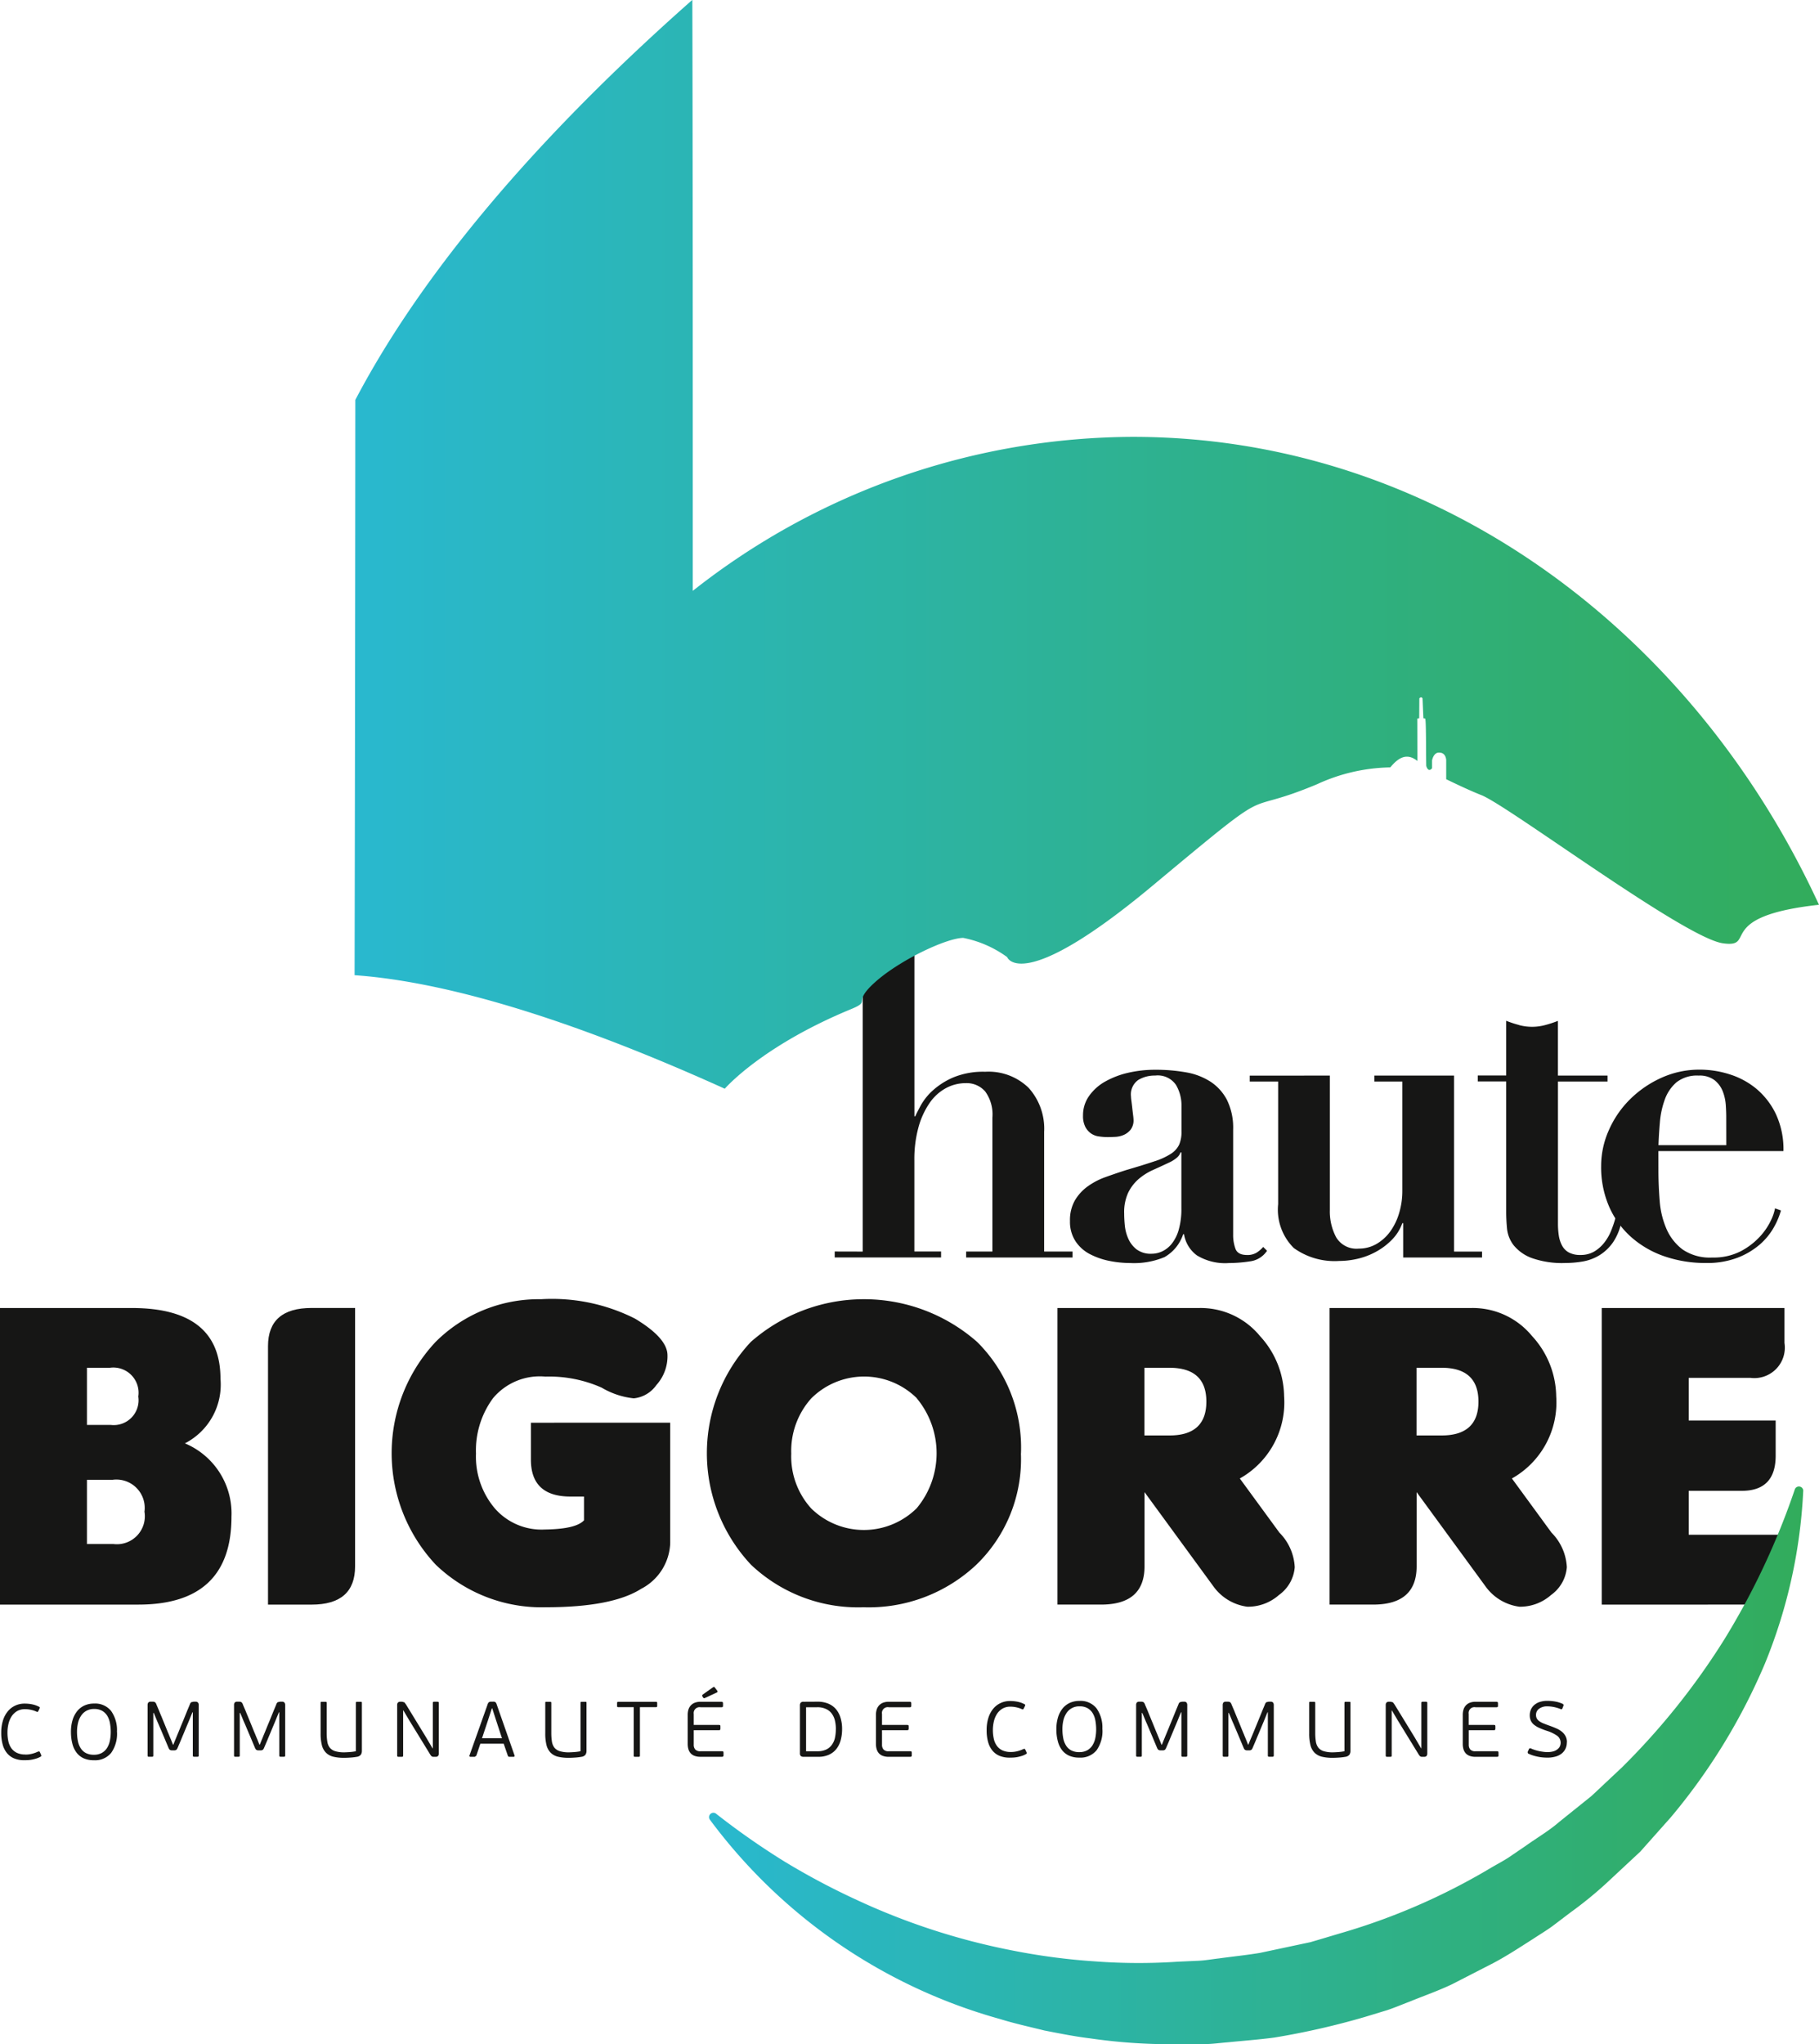
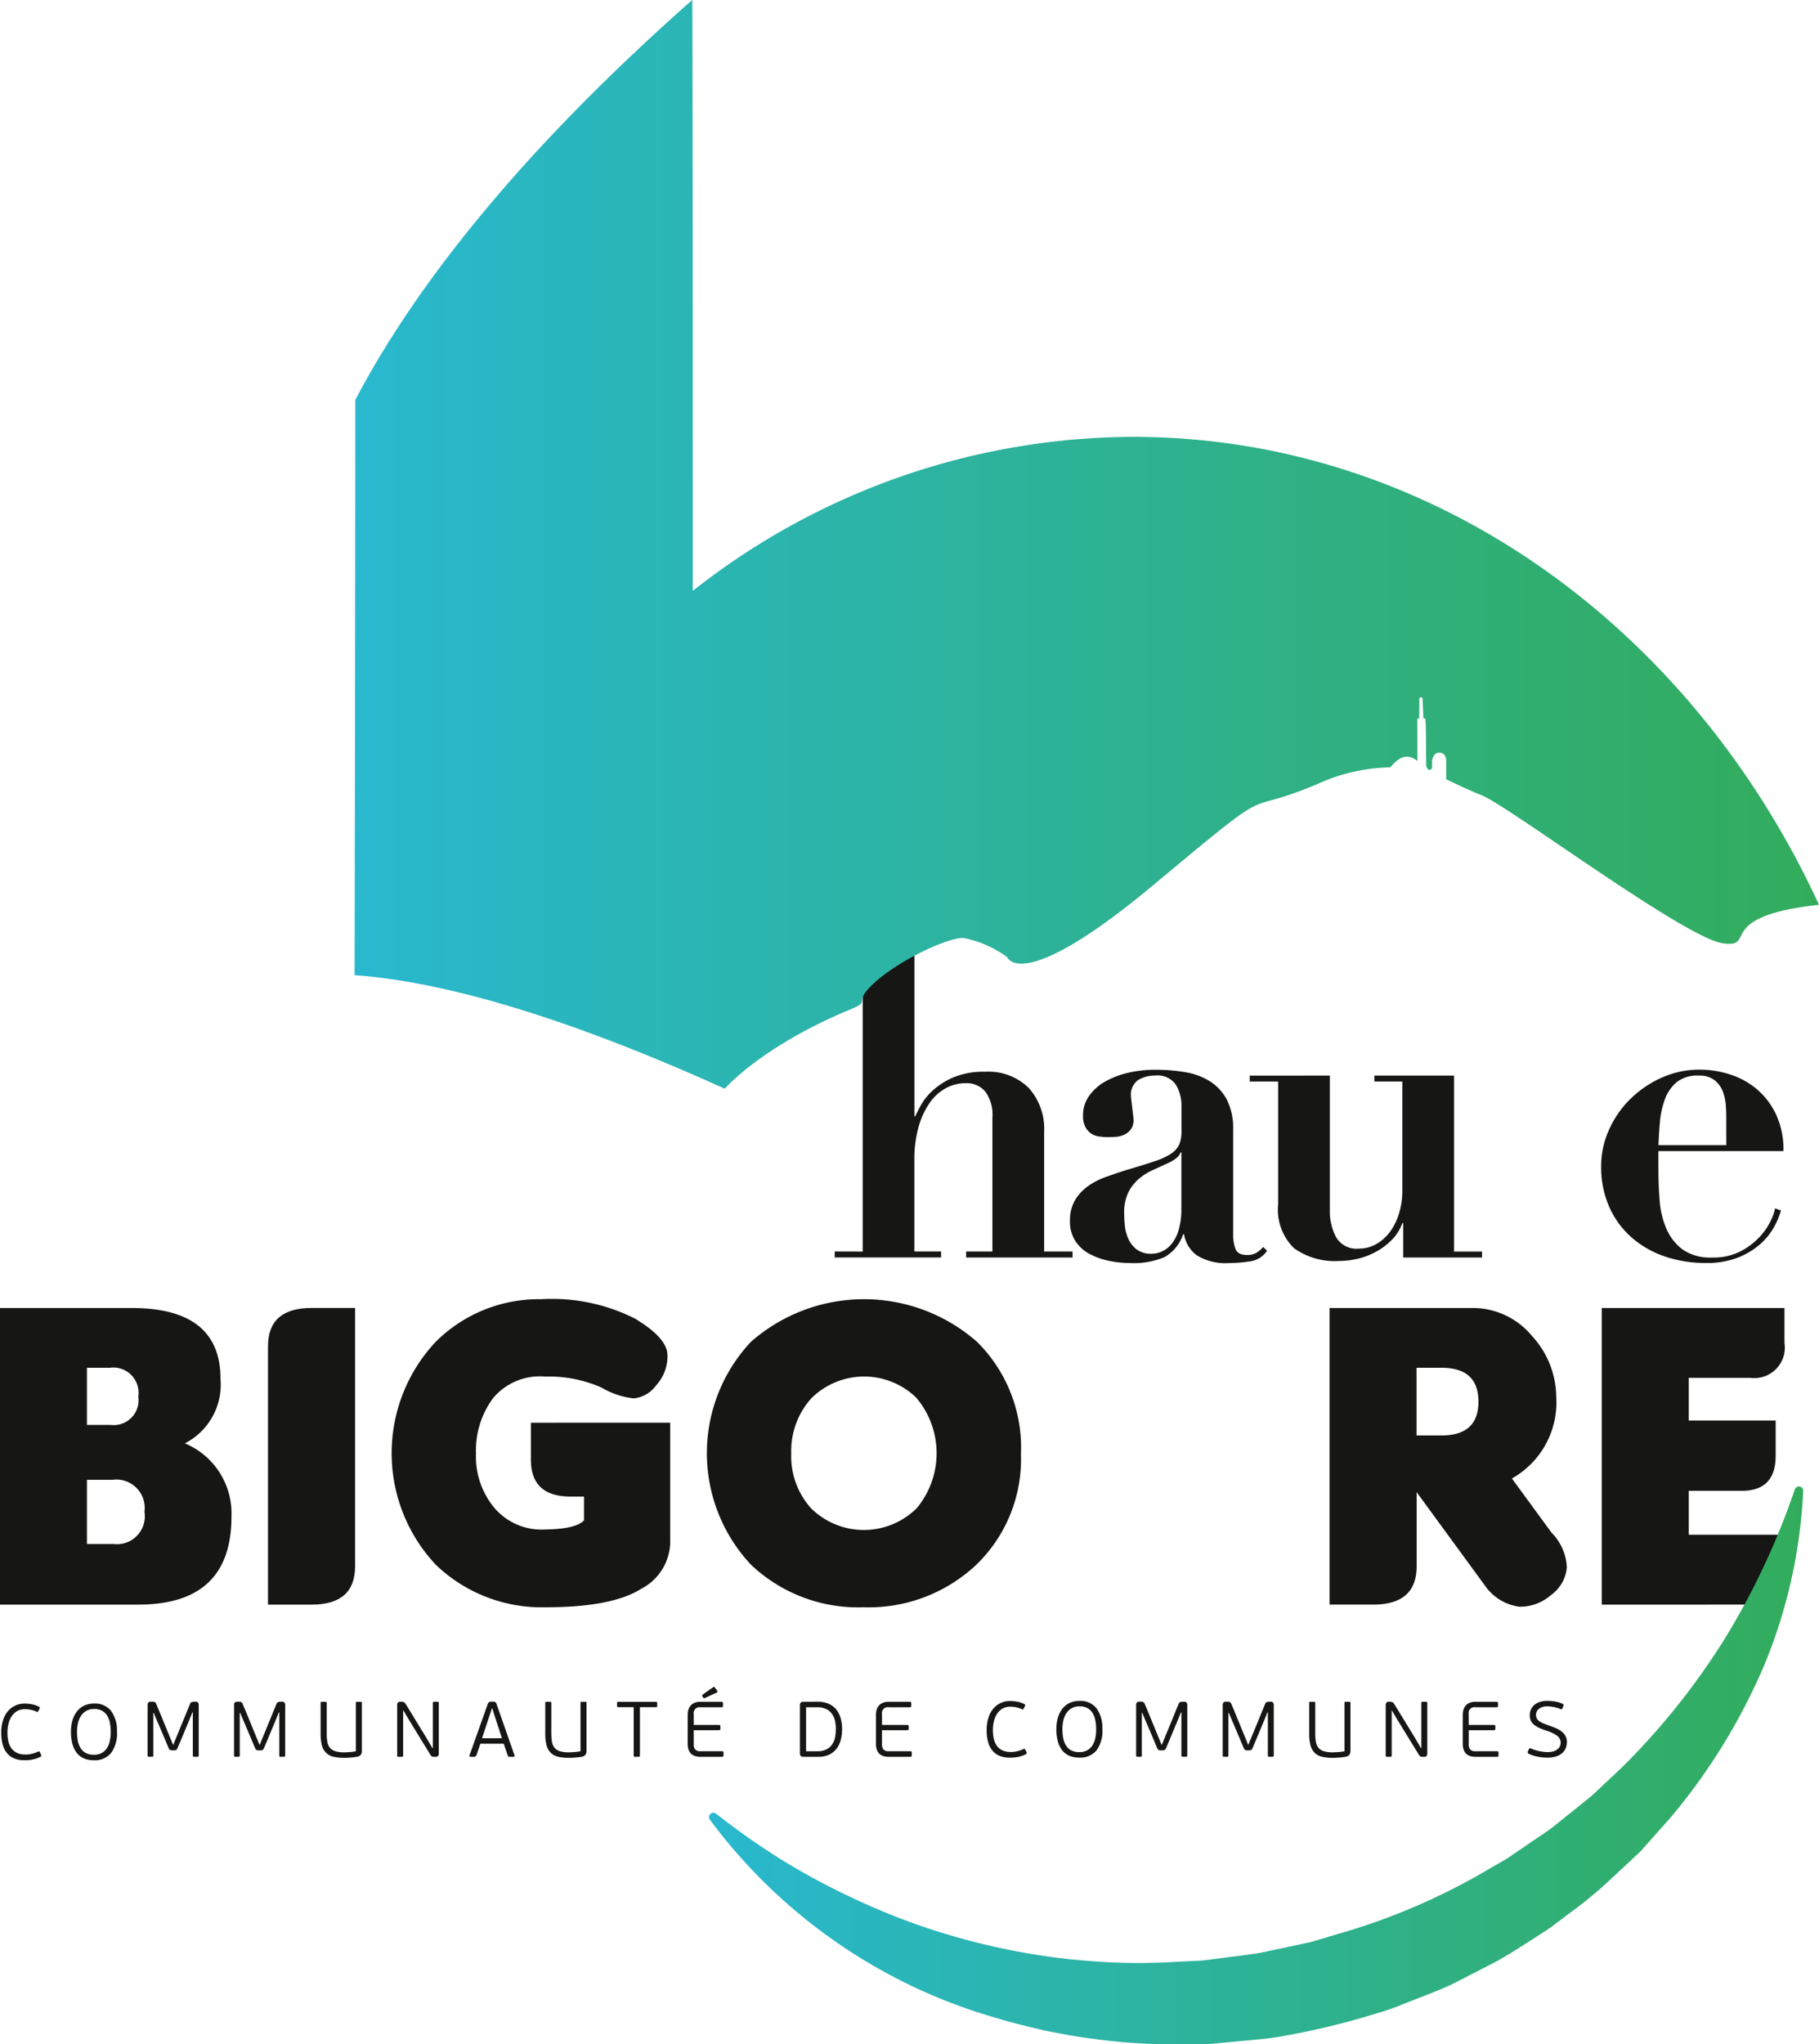
<svg xmlns="http://www.w3.org/2000/svg" width="125.344" height="140.803" viewBox="0 0 125.344 140.803">
  <defs>
    <linearGradient id="linear-gradient" y1=".5" x2="1" y2=".5" gradientUnits="objectBoundingBox">
      <stop offset="0" stop-color="#29b8ce" />
      <stop offset="1" stop-color="#32ac5c" />
    </linearGradient>
  </defs>
  <g id="Group_1498" data-name="Group 1498" transform="translate(0 .001)">
    <path id="Path_1323" data-name="Path 1323" d="M116.538 546.275c.014-.033.036-.086.064-.158s.06-.15.095-.232.066-.161.095-.233l.065-.157q.049-.113.116-.284c.046-.113.095-.235.149-.363s.11-.262.165-.4l.157-.387c.048-.12.094-.23.135-.327l.095-.228a.326.326 0 01.1-.159l.157-.036h.124a.217.217 0 01.186.065.289.289 0 01.048.174v3.483l-.02.057-.057.013h-.254l-.06-.013-.016-.057v-2.991h-.026l-.272.665-.16.38c-.067.16-.135.329-.208.5s-.143.345-.212.506l-.162.379a.418.418 0 01-.09.15.246.246 0 01-.155.04h-.147a.255.255 0 01-.157-.04.39.39 0 01-.093-.15l-.162-.384q-.1-.244-.214-.509c-.074-.177-.146-.346-.216-.508s-.124-.29-.167-.385l-.249-.6h-.033v2.948l-.016.057-.059.013h-.244l-.06-.013-.015-.057v-3.483a.312.312 0 01.043-.174.212.212 0 01.184-.065h.125a.287.287 0 01.159.036.349.349 0 01.1.159c.006.018.03.073.069.165s.087.2.141.335.114.275.177.429l.181.44.151.373c.043.108.074.182.093.222s.037.087.067.162.063.157.1.24.065.161.095.237l.065.163z" transform="translate(-104.595 -426.103)" fill="#161615" />
    <path id="Path_1324" data-name="Path 1324" d="M122.388 546.275c.014-.033.036-.086.064-.158s.06-.15.095-.232.066-.161.095-.233l.065-.157q.049-.113.116-.284c.046-.113.095-.235.149-.363s.11-.262.165-.4l.157-.387c.048-.12.094-.23.135-.327l.095-.228a.326.326 0 01.1-.159l.157-.036h.124a.218.218 0 01.187.065.289.289 0 01.047.174v3.483l-.019.057-.057.013h-.255l-.06-.013-.016-.057v-2.991h-.026l-.272.665-.16.38c-.067.16-.135.329-.208.5s-.143.345-.212.506l-.162.379a.418.418 0 01-.09.15.246.246 0 01-.155.04h-.147a.255.255 0 01-.157-.04.39.39 0 01-.093-.15l-.162-.384q-.1-.244-.214-.509t-.215-.508c-.068-.163-.124-.29-.168-.385l-.249-.6h-.033v2.948l-.016.057-.059.013h-.244l-.06-.013-.015-.057v-3.483a.312.312 0 01.043-.174.212.212 0 01.184-.065h.125a.287.287 0 01.159.036.349.349 0 01.1.159c.006.018.03.073.069.165s.088.2.142.335.113.275.176.429l.181.44.151.373c.043.108.074.182.093.222s.037.087.067.162.063.157.1.24.065.161.095.237l.065.163z" transform="translate(-104.488 -426.103)" fill="#161615" />
    <path id="Path_1325" data-name="Path 1325" d="M126.479 543.333l.038-.014h.32l.041.014.013.057v2.067a3.6 3.6 0 00.044.606.891.891 0 00.172.417.763.763 0 00.371.24 2.083 2.083 0 00.635.079c.061 0 .166-.005.314-.014a3.548 3.548 0 00.477-.062v-3.333l.011-.057.038-.014h.32l.035.014.009.057v3.3a.481.481 0 01-.073.274.425.425 0 01-.274.144 4.173 4.173 0 01-.452.053c-.164.012-.3.017-.42.017a3.114 3.114 0 01-.76-.08 1.082 1.082 0 01-.5-.278 1.136 1.136 0 01-.279-.516 3.213 3.213 0 01-.086-.807v-2.1z" transform="translate(-104.38 -426.103)" fill="#161615" />
    <path id="Path_1326" data-name="Path 1326" d="M132.065 543.91v3.127l-.016.057-.059.013h-.261l-.057-.013-.019-.057v-3.484a.274.274 0 01.049-.178.23.23 0 01.184-.06h.12l.149.043.111.152 1.363 2.229.459.779h.022v-3.133l.016-.057.06-.013h.259l.059.013.017.057v3.485a.287.287 0 01-.045.175.222.222 0 01-.183.062h-.124a.21.21 0 01-.154-.046.841.841 0 01-.111-.154l-1.411-2.3-.411-.694z" transform="translate(-104.285 -426.103)" fill="#161615" />
    <path id="Path_1327" data-name="Path 1327" d="M139.3 547.107l-.066-.008-.042-.062-.287-.832h-1.607c-.01.024-.03.077-.057.16l-.086.26-.087.257c-.027.08-.046.13-.056.156l-.1.07h-.312l-.057-.027v-.058l1.252-3.522a.333.333 0 01.086-.15.266.266 0 01.152-.041h.141a.246.246 0 01.167.041.366.366 0 01.082.15l1.233 3.522v.057l-.055.029zm-.92-2.516l-.265-.822h-.025l-.26.8-.42 1.261h1.376z" transform="translate(-104.196 -426.103)" fill="#161615" />
    <path id="Path_1328" data-name="Path 1328" d="M141.679 543.333l.038-.014h.32l.04.014.014.057v2.067a3.834 3.834 0 00.043.606.913.913 0 00.173.417.759.759 0 00.371.24 2.1 2.1 0 00.636.079c.062 0 .165-.005.314-.014a3.555 3.555 0 00.476-.062v-3.333l.012-.057.038-.014h.319l.036.014.007.057v3.3a.481.481 0 01-.072.274.42.42 0 01-.274.144 4.2 4.2 0 01-.452.053c-.163.012-.3.017-.418.017a3.117 3.117 0 01-.761-.08 1.086 1.086 0 01-.5-.278 1.156 1.156 0 01-.279-.516 3.26 3.26 0 01-.086-.807v-2.1z" transform="translate(-104.101 -426.103)" fill="#161615" />
    <path id="Path_1329" data-name="Path 1329" d="M148.091 547.094l-.05.013h-.287l-.06-.013-.015-.057v-3.35H146.6l-.055-.013-.011-.057v-.222l.011-.058.055-.017h2.628l.057.017.013.058v.222l-.013.057-.057.013h-1.12v3.35z" transform="translate(-104.012 -426.103)" fill="#161615" />
    <path id="Path_1330" data-name="Path 1330" d="M153.781 547.028l-.015.074-.071.023h-1.5a1.118 1.118 0 01-.425-.07.664.664 0 01-.271-.192.757.757 0 01-.144-.284 1.347 1.347 0 01-.043-.345v-2a1.226 1.226 0 01.048-.349.782.782 0 01.155-.285.743.743 0 01.274-.193 1.044 1.044 0 01.405-.07h1.466l.07.023.016.074v.189l-.016.072-.07.018h-1.46a.405.405 0 00-.471.461v.757h1.759l.065.018.015.074v.177l-.015.069-.065.024h-1.759v.994a.5.5 0 00.1.33.454.454 0 00.367.126h1.5l.071.02.015.075zm-1.472-4.089l.015-.082.742-.526.052-.025.051.031.195.26-.01.083-.861.4-.062.013-.042-.029z" transform="translate(-103.925 -426.122)" fill="#161615" />
    <path id="Path_1331" data-name="Path 1331" d="M159.165 547.107a.28.28 0 01-.2-.056.258.258 0 01-.059-.193v-3.288a.286.286 0 01.054-.189.253.253 0 01.2-.065l.951-.005a1.918 1.918 0 01.739.13 1.4 1.4 0 01.531.375 1.631 1.631 0 01.322.6 2.605 2.605 0 01.109.775 2.955 2.955 0 01-.1.784 1.7 1.7 0 01-.3.6 1.365 1.365 0 01-.515.392 1.738 1.738 0 01-.727.141zm2.218-1.909a2.532 2.532 0 00-.063-.581 1.357 1.357 0 00-.216-.48 1.012 1.012 0 00-.4-.323 1.374 1.374 0 00-.61-.121h-.764v3.032h.789a1.361 1.361 0 00.594-.117 1.018 1.018 0 00.389-.32 1.31 1.31 0 00.216-.48 2.737 2.737 0 00.063-.61" transform="translate(-103.785 -426.103)" fill="#161615" />
    <path id="Path_1332" data-name="Path 1332" d="M166.505 547.084l-.07.024h-1.5a1.113 1.113 0 01-.425-.071.669.669 0 01-.273-.192.766.766 0 01-.143-.283 1.33 1.33 0 01-.043-.347v-2a1.238 1.238 0 01.048-.35.759.759 0 01.155-.285.742.742 0 01.274-.193 1.068 1.068 0 01.406-.07h1.466l.07.024.015.073v.189l-.015.072-.07.019h-1.46a.4.4 0 00-.472.461v.757h1.758l.065.019.015.073v.177l-.015.069-.065.024h-1.758v.994a.507.507 0 00.1.331.454.454 0 00.367.125h1.5l.07.02.015.076v.188z" transform="translate(-103.691 -426.103)" fill="#161615" />
    <path id="Path_1333" data-name="Path 1333" d="M173.2 546.778a1.886 1.886 0 00.466-.057 2.287 2.287 0 00.426-.155l.076-.005.033.043.088.191.018.075-.041.043a1.374 1.374 0 01-.284.129 2.9 2.9 0 01-.3.079 2.273 2.273 0 01-.292.038c-.1.005-.182.008-.262.008a1.835 1.835 0 01-.666-.113 1.264 1.264 0 01-.5-.347 1.578 1.578 0 01-.313-.59 2.945 2.945 0 01-.108-.849 2.736 2.736 0 01.116-.831 1.862 1.862 0 01.329-.63 1.458 1.458 0 01.512-.4 1.506 1.506 0 01.66-.142 2.723 2.723 0 01.482.044 1.828 1.828 0 01.524.183l.038.035-.015.074-.1.2-.033.038-.054.001a1.817 1.817 0 00-.411-.14 1.94 1.94 0 00-.41-.045 1.063 1.063 0 00-.548.135 1.153 1.153 0 00-.374.358 1.664 1.664 0 00-.216.512 2.591 2.591 0 00-.071.607 2.71 2.71 0 00.064.6 1.284 1.284 0 00.208.479 1 1 0 00.38.317 1.333 1.333 0 00.577.113" transform="translate(-103.553 -426.104)" fill="#161615" />
    <path id="Path_1334" data-name="Path 1334" d="M179.433 545.2a2.3 2.3 0 01-.4 1.455 1.433 1.433 0 01-1.193.509 1.7 1.7 0 01-.7-.132 1.292 1.292 0 01-.491-.385 1.7 1.7 0 01-.29-.614 3.136 3.136 0 01-.1-.818 2.739 2.739 0 01.116-.836 1.833 1.833 0 01.324-.614 1.4 1.4 0 01.5-.378 1.594 1.594 0 01.647-.129 1.4 1.4 0 011.182.514 2.271 2.271 0 01.4 1.428m-.427.015a3.347 3.347 0 00-.052-.595 1.473 1.473 0 00-.182-.506.979.979 0 00-.35-.35 1.069 1.069 0 00-.562-.132 1.035 1.035 0 00-.9.467 1.577 1.577 0 00-.212.5 2.625 2.625 0 00-.067.6 3.282 3.282 0 00.057.63 1.461 1.461 0 00.192.5.946.946 0 00.356.335 1.16 1.16 0 00.558.122 1.1 1.1 0 00.555-.131 1.008 1.008 0 00.359-.348 1.529 1.529 0 00.192-.5 3.037 3.037 0 00.057-.595" transform="translate(-103.467 -426.104)" fill="#161615" />
    <path id="Path_1335" data-name="Path 1335" d="M183.43 546.275c.015-.033.036-.086.065-.158s.06-.15.095-.232.065-.161.095-.233l.065-.157c.033-.075.07-.17.118-.284s.095-.235.148-.363l.165-.4.157-.387c.048-.12.095-.23.135-.327l.095-.228a.326.326 0 01.1-.159l.156-.036h.124a.22.22 0 01.187.065.3.3 0 01.045.174v3.483l-.019.057-.057.013h-.253l-.06-.013-.015-.057v-2.991h-.028l-.272.665-.16.38c-.067.16-.135.329-.208.5s-.143.345-.212.506-.123.289-.164.379a.39.39 0 01-.09.15.239.239 0 01-.154.04h-.146a.258.258 0 01-.158-.04.367.367 0 01-.092-.15c-.041-.093-.095-.222-.163-.384l-.214-.509-.215-.508c-.069-.162-.123-.29-.168-.385l-.25-.6h-.033v2.948l-.015.057-.059.013h-.245l-.059-.013-.015-.057v-3.483a.312.312 0 01.043-.174.211.211 0 01.184-.065h.124a.291.291 0 01.16.036.358.358 0 01.1.159c.006.018.031.073.07.165s.088.2.141.335l.175.429.182.44.152.373c.045.108.074.182.092.222s.038.087.066.162l.1.24c.034.082.065.161.095.237s.05.13.065.163z" transform="translate(-103.368 -426.103)" fill="#161615" />
    <path id="Path_1336" data-name="Path 1336" d="M189.28 546.275c.015-.033.036-.086.065-.158s.06-.15.095-.232l.1-.233.065-.157c.033-.075.07-.17.117-.284l.148-.363.165-.4.157-.387c.048-.12.095-.23.135-.327l.095-.228a.326.326 0 01.1-.159l.156-.036h.124a.22.22 0 01.187.065.3.3 0 01.045.174v3.483l-.019.057-.057.013h-.258l-.06-.013-.015-.057v-2.991h-.025l-.272.665-.16.38c-.067.16-.135.329-.208.5s-.143.345-.212.506-.122.289-.163.379a.391.391 0 01-.09.15.244.244 0 01-.155.04h-.14a.258.258 0 01-.158-.04.367.367 0 01-.092-.15c-.041-.093-.095-.222-.163-.384l-.214-.509-.215-.508c-.069-.162-.123-.29-.168-.385l-.249-.6h-.033v2.948l-.015.057-.059.013h-.245l-.059-.013-.015-.057v-3.483a.312.312 0 01.043-.174.211.211 0 01.184-.065h.124a.291.291 0 01.16.036.358.358 0 01.1.159c.006.018.031.073.07.165s.088.2.141.335l.175.429.183.44c.059.14.106.265.151.373s.074.182.092.222.038.087.066.162l.1.24c.034.082.065.161.095.237s.05.13.065.163z" transform="translate(-103.26 -426.103)" fill="#161615" />
    <path id="Path_1337" data-name="Path 1337" d="M193.372 543.333l.038-.014h.32l.04.014.014.057v2.067a3.836 3.836 0 00.043.606.913.913 0 00.173.417.76.76 0 00.37.24 2.1 2.1 0 00.637.079c.062 0 .165-.005.314-.014a3.554 3.554 0 00.476-.062v-3.333l.012-.057.038-.014h.319l.036.014.007.057v3.3a.48.48 0 01-.072.274.42.42 0 01-.274.144 4.2 4.2 0 01-.452.053c-.163.012-.3.017-.418.017a3.111 3.111 0 01-.761-.08 1.086 1.086 0 01-.5-.278 1.156 1.156 0 01-.279-.516 3.262 3.262 0 01-.086-.807v-2.1z" transform="translate(-103.153 -426.103)" fill="#161615" />
    <path id="Path_1338" data-name="Path 1338" d="M198.957 543.91v3.127l-.017.057-.058.013h-.26l-.057-.013-.019-.057v-3.484a.274.274 0 01.049-.178.23.23 0 01.183-.06h.119l.15.043.11.152 1.365 2.229.459.779H201v-3.133l.015-.057.06-.013h.26l.057.013.018.057v3.485a.287.287 0 01-.046.175.216.216 0 01-.181.062h-.125a.209.209 0 01-.153-.046.837.837 0 01-.112-.154l-1.412-2.3-.411-.694z" transform="translate(-103.058 -426.103)" fill="#161615" />
    <path id="Path_1339" data-name="Path 1339" d="M206.211 547.084l-.07.024h-1.5a1.113 1.113 0 01-.425-.071.659.659 0 01-.272-.192.766.766 0 01-.143-.283 1.331 1.331 0 01-.043-.347v-2a1.239 1.239 0 01.048-.35.759.759 0 01.155-.285.729.729 0 01.273-.193 1.068 1.068 0 01.406-.07h1.46l.07.024.015.073v.189l-.015.072-.07.019h-1.461a.4.4 0 00-.472.461v.757h1.759l.065.019.015.073v.177l-.015.069-.065.024h-1.756v.994a.507.507 0 00.1.331.454.454 0 00.367.125h1.5l.07.02.015.076v.188z" transform="translate(-102.962 -426.103)" fill="#161615" />
    <path id="Path_1340" data-name="Path 1340" d="M210.85 546.112a1 1 0 01-.1.454.954.954 0 01-.274.331 1.171 1.171 0 01-.421.2 2.019 2.019 0 01-.54.069c-.095 0-.2-.005-.312-.014a3.008 3.008 0 01-.345-.05 3.139 3.139 0 01-.354-.091 2.025 2.025 0 01-.335-.139l-.022-.093.108-.237.081-.027a2.394 2.394 0 00.292.116 3.109 3.109 0 00.313.085c.1.02.207.038.307.05a1.912 1.912 0 00.273.019 1.521 1.521 0 00.344-.038.81.81 0 00.285-.119.619.619 0 00.2-.2.6.6 0 00-.169-.771 2.587 2.587 0 00-.722-.343 5.3 5.3 0 01-.516-.2 1.635 1.635 0 01-.363-.222.807.807 0 01-.213-.275.887.887 0 01-.071-.368.975.975 0 01.081-.4.874.874 0 01.238-.317 1.093 1.093 0 01.381-.206 1.663 1.663 0 01.517-.072 3.091 3.091 0 01.54.048 2.109 2.109 0 01.543.174l.033.081-.1.255-.065.025a2.707 2.707 0 00-.512-.158 2.34 2.34 0 00-.447-.047.916.916 0 00-.562.162.51.51 0 00-.217.429.494.494 0 00.06.254.62.62 0 00.179.187 1.522 1.522 0 00.3.155c.119.046.258.1.417.156s.32.119.462.184a1.552 1.552 0 01.371.227.98.98 0 01.249.307.875.875 0 01.093.418" transform="translate(-102.882 -426.104)" fill="#161615" />
    <path id="Path_1341" data-name="Path 1341" d="M120.728 531.061q0 6.054-6.418 6.052h-9.533v-20.429h9.079q6.115 0 6.115 4.873a4.544 4.544 0 01-2.452 4.449 5.233 5.233 0 013.209 5.055m-6.418-8.293a1.739 1.739 0 00-1.966-1.967h-1.574v3.935h1.63a1.713 1.713 0 001.906-1.967m.425 7.96a1.953 1.953 0 00-2.21-2.21h-1.751v4.42h1.817a1.927 1.927 0 002.149-2.21" transform="translate(-104.778 -426.592)" fill="#161615" />
    <path id="Path_1342" data-name="Path 1342" d="M128.913 534.481q0 2.634-3 2.633h-3v-17.8q0-2.633 3-2.633h3z" transform="translate(-104.445 -426.592)" fill="#161615" />
    <path id="Path_1343" data-name="Path 1343" d="M150.475 524.594v8.292a3.693 3.693 0 01-2 3.15q-2 1.269-6.553 1.27a10.52 10.52 0 01-7.6-2.928 11.218 11.218 0 01-.015-15.346 10.059 10.059 0 017.272-2.943 12.691 12.691 0 016.461 1.332q2.218 1.33 2.246 2.5a2.952 2.952 0 01-.764 2.08 2.164 2.164 0 01-1.558.916 5.466 5.466 0 01-2.209-.735 8.9 8.9 0 00-3.882-.763 4.2 4.2 0 00-3.609 1.49 6.056 6.056 0 00-1.173 3.814 5.509 5.509 0 001.3 3.776 4.272 4.272 0 003.45 1.452q2.149-.029 2.694-.635v-1.635h-.935q-2.725 0-2.724-2.542v-2.543z" transform="translate(-104.292 -426.603)" fill="#161615" />
    <path id="Path_1344" data-name="Path 1344" d="M174.25 526.713a10.1 10.1 0 01-3.071 7.664 10.821 10.821 0 01-7.779 2.93 10.712 10.712 0 01-7.748-2.93 11.217 11.217 0 01-.016-15.343 11.8 11.8 0 0115.6 0 10.245 10.245 0 013.018 7.679m-7.173-3.8a5.16 5.16 0 00-7.278.007 5.414 5.414 0 00-1.378 3.8 5.327 5.327 0 001.375 3.78 5.176 5.176 0 007.27-.015 5.92 5.92 0 00.008-7.566" transform="translate(-103.901 -426.603)" fill="#161615" />
-     <path id="Path_1345" data-name="Path 1345" d="M188.9 528.428l2.723 3.723a3.637 3.637 0 011.06 2.384 2.6 2.6 0 01-1.084 1.913 3.223 3.223 0 01-2.185.81 3.426 3.426 0 01-2.345-1.415l-4.737-6.477v5.114q0 2.634-3 2.632h-3v-20.428h9.777a5.291 5.291 0 014.177 1.93 6.234 6.234 0 011.664 4.139 6.006 6.006 0 01-3.056 5.675m-6.568-7.627v4.661h1.725q2.542 0 2.542-2.33t-2.542-2.331z" transform="translate(-103.465 -426.592)" fill="#161615" />
    <path id="Path_1346" data-name="Path 1346" d="M213.163 537.114v-20.43h12.592v2.406a2.1 2.1 0 01-2.332 2.406h-4.267v2.936h5.992v2.422q0 2.42-2.329 2.422h-3.663v3.024h6.6v2.406a2.1 2.1 0 01-2.332 2.406z" transform="translate(-102.79 -426.592)" fill="#161615" />
    <path id="Path_1347" data-name="Path 1347" d="M207.313 528.428l2.723 3.723a3.637 3.637 0 011.06 2.384 2.6 2.6 0 01-1.084 1.913 3.222 3.222 0 01-2.184.81 3.426 3.426 0 01-2.346-1.415l-4.737-6.477v5.114q0 2.634-3 2.632h-3v-20.428h9.776a5.291 5.291 0 014.177 1.93 6.236 6.236 0 011.665 4.139 6.007 6.007 0 01-3.057 5.675m-6.568-7.627v4.661h1.725q2.542 0 2.542-2.33t-2.535-2.332z" transform="translate(-103.128 -426.592)" fill="#161615" />
    <path id="Path_1348" data-name="Path 1348" d="M163.189 513.239v-20.245h-1.929v-.408h5.492v11.335h.059c.077-.176.209-.434.394-.775a4.085 4.085 0 01.833-1.022 5.1 5.1 0 011.417-.89 5.392 5.392 0 012.176-.381 3.956 3.956 0 012.994 1.111 4.2 4.2 0 011.067 3.036v8.237h1.957v.409h-7.332v-.409h1.81v-9.23a2.691 2.691 0 00-.5-1.8 1.691 1.691 0 00-1.343-.569 2.87 2.87 0 00-1.344.335 3.231 3.231 0 00-1.124 1.007 5.531 5.531 0 00-.775 1.666 8.333 8.333 0 00-.292 2.337v6.251h1.841v.409h-7.33v-.409z" transform="translate(-103.742 -427.034)" fill="#161615" />
    <path id="Path_1349" data-name="Path 1349" d="M189.582 513.766a9.8 9.8 0 01-1.447.116 3.742 3.742 0 01-2.206-.526 2.258 2.258 0 01-.891-1.461h-.058a2.83 2.83 0 01-1.284 1.577 5.439 5.439 0 01-2.367.409 7.336 7.336 0 01-1.432-.146 5 5 0 01-1.343-.467 2.645 2.645 0 01-.994-.891 2.444 2.444 0 01-.38-1.388 2.746 2.746 0 01.336-1.417 3.182 3.182 0 01.877-.964 4.9 4.9 0 011.227-.643q.686-.247 1.418-.483 1.2-.35 1.941-.6a4.758 4.758 0 001.155-.525 1.561 1.561 0 00.569-.628 2.184 2.184 0 00.161-.905v-1.782a2.766 2.766 0 00-.38-1.431 1.521 1.521 0 00-1.432-.643 2.183 2.183 0 00-1.168.305 1.215 1.215 0 00-.5 1.126 2.723 2.723 0 00.029.307c.019.146.039.307.058.482s.039.341.058.5a3.178 3.178 0 01.03.321 1.053 1.053 0 01-.2.686 1.26 1.26 0 01-.482.366 1.7 1.7 0 01-.586.131c-.2.01-.375.015-.511.015a4.192 4.192 0 01-.6-.045 1.235 1.235 0 01-.54-.2 1.29 1.29 0 01-.4-.453 1.642 1.642 0 01-.161-.789 2.289 2.289 0 01.425-1.357 3.366 3.366 0 011.124-.994 5.932 5.932 0 011.593-.6 8.244 8.244 0 011.853-.2 11.922 11.922 0 012.09.175 4.533 4.533 0 011.695.643 3.347 3.347 0 011.141 1.264 4.322 4.322 0 01.424 2.029v7.245a2.754 2.754 0 00.161.979q.16.425.8.424a1.221 1.221 0 00.628-.146 2.036 2.036 0 00.482-.409l.263.264a1.654 1.654 0 01-1.182.73m-4.777-7.508a.864.864 0 01-.219.336 2.289 2.289 0 01-.569.365c-.37.175-.741.346-1.11.511a4.077 4.077 0 00-.994.628 3 3 0 00-.715.935 3.2 3.2 0 00-.277 1.432c0 .234.013.507.043.818a2.948 2.948 0 00.234.905 1.929 1.929 0 00.569.745 1.625 1.625 0 001.051.307 1.715 1.715 0 00.746-.175 1.865 1.865 0 00.656-.542 2.737 2.737 0 00.467-.962 5.185 5.185 0 00.176-1.447v-3.856z" transform="translate(-103.45 -426.887)" fill="#161615" />
    <path id="Path_1350" data-name="Path 1350" d="M194.864 500.963v9.26a3.784 3.784 0 00.439 1.885 1.626 1.626 0 001.548.773 2.414 2.414 0 001.228-.321 3.092 3.092 0 00.949-.862 4.175 4.175 0 00.612-1.271 5.235 5.235 0 00.219-1.518v-7.537h-1.927v-.409h5.492v12.122h1.928v.409h-5.434v-2.367h-.059a3.115 3.115 0 01-.7 1.125 4.617 4.617 0 01-1.065.818 4.937 4.937 0 01-1.272.5 5.653 5.653 0 01-1.314.161 4.807 4.807 0 01-3.126-.89 3.72 3.72 0 01-1.08-3.025v-8.441h-1.958v-.409z" transform="translate(-103.227 -426.88)" fill="#161615" />
-     <path id="Path_1351" data-name="Path 1351" d="M207.625 497.554a3.449 3.449 0 001.782 0 7.347 7.347 0 00.891-.292v3.768h3.419v.41H210.3v9.785a5.437 5.437 0 00.058.819 2.175 2.175 0 00.219.685 1.175 1.175 0 00.468.483 1.618 1.618 0 00.8.174 1.832 1.832 0 00.949-.233 2.508 2.508 0 00.685-.6 3.315 3.315 0 00.484-.833 7.854 7.854 0 00.306-.906l.439.089a3.913 3.913 0 01-.6 1.592 3.173 3.173 0 01-.964.92 3.3 3.3 0 01-1.154.424 7.122 7.122 0 01-1.169.1 6.259 6.259 0 01-2.35-.35 2.894 2.894 0 01-1.228-.877 2.229 2.229 0 01-.452-1.138c-.039-.41-.058-.789-.058-1.14v-9h-1.957v-.41h1.957v-3.768a7.331 7.331 0 00.89.292" transform="translate(-102.944 -426.948)" fill="#161615" />
    <path id="Path_1352" data-name="Path 1352" d="M217.069 507.485q0 1.051.088 2.118a5.94 5.94 0 00.467 1.928 3.531 3.531 0 001.109 1.416 3.32 3.32 0 002.046.555 4.083 4.083 0 001.972-.438 4.9 4.9 0 001.315-1.008 4.44 4.44 0 00.76-1.124 3.186 3.186 0 00.277-.818l.409.146a5.179 5.179 0 01-.5 1.183 4.5 4.5 0 01-.965 1.169 5.229 5.229 0 01-1.518.9 5.866 5.866 0 01-2.19.366 8.648 8.648 0 01-2.834-.452 6.75 6.75 0 01-2.293-1.315 6.043 6.043 0 01-1.534-2.1 6.827 6.827 0 01-.556-2.819 6.046 6.046 0 01.527-2.453 6.867 6.867 0 011.446-2.118 7.347 7.347 0 012.162-1.491 6.326 6.326 0 012.673-.569 6.765 6.765 0 012.044.322 5.434 5.434 0 011.841.993 5.2 5.2 0 011.344 1.737 5.739 5.739 0 01.525 2.557h-8.617zm4.673-3.681c0-.214-.01-.478-.03-.788a3.245 3.245 0 00-.2-.935 1.842 1.842 0 00-.569-.789 1.692 1.692 0 00-1.1-.322 2.281 2.281 0 00-1.535.467 2.825 2.825 0 00-.8 1.184 5.944 5.944 0 00-.336 1.548q-.073.832-.1 1.592h4.673z" transform="translate(-102.79 -426.887)" fill="#161615" />
    <path id="Path_1353" data-name="Path 1353" d="M154.277 503.207s2.516-2.931 8.692-5.48c1.488-.615 0-.379 1.7-1.89s4.913-3.022 6.046-3.022a7.636 7.636 0 013.023 1.322s.945 2.646 10.014-4.913 5.623-4.61 11.337-6.991a12.474 12.474 0 015.051-1.163c.493-.593 1.093-1.068 1.868-.442l-.008-2.922s.057-.011.133-.021l.01-1.368s.124-.163.219 0l.059 1.366.118.019c.081.023.054 2.321.08 3.263 0 0 .124.5.4.163v-.537s.089-.529.46-.539.488.251.514.5v1.333c.838.408 1.728.822 2.434 1.1 1.89.756 13.982 9.826 16.628 10.2 2.425.346-.7-1.848 6.626-2.652-8.817-19.132-26.673-32.229-47.283-32.229a49.2 49.2 0 00-30.323 10.608c0-15.978 0-30.973-.03-40.706-12.394 10.943-19.371 20.219-23.222 27.551-.007 12.544-.025 26.573-.051 39.626 5.1.359 13.134 2.224 25.5 7.816" transform="translate(-104.338 -428.215)" fill="url(#linear-gradient)" />
    <path id="Path_1354" data-name="Path 1354" d="M228.152 529.119a35.815 35.815 0 01-2.634 11.828 41.715 41.715 0 01-6.493 10.6l-2.1 2.36-2.319 2.16a26.934 26.934 0 01-2.462 2.008l-1.272.964c-.43.312-.886.584-1.33.878-.9.571-1.79 1.16-2.732 1.659l-2.849 1.462c-.964.46-1.978.809-2.966 1.214-.5.189-.992.4-1.5.57l-1.535.467a52.743 52.743 0 01-6.25 1.423c-1.058.141-2.125.218-3.184.325-.531.041-1.06.118-1.592.127s-1.065 0-1.6 0a38.686 38.686 0 01-6.342-.4c-1.048-.127-2.089-.337-3.122-.537-1.026-.255-2.054-.479-3.059-.79a37.358 37.358 0 01-19.972-13.7l-.043-.061a.3.3 0 01.423-.4 51.706 51.706 0 004.678 3.276 48.992 48.992 0 005.034 2.678 46.37 46.37 0 0010.811 3.5 44.175 44.175 0 005.64.737 40.424 40.424 0 005.684.019l1.422-.064c.473-.021.94-.11 1.412-.162.938-.129 1.882-.225 2.816-.379l2.78-.591.695-.147.68-.2 1.362-.406a44.214 44.214 0 0010.4-4.515c.408-.24.83-.459 1.227-.717l1.175-.8c.772-.551 1.6-1.031 2.315-1.653l2.218-1.781 2.075-1.948a48.789 48.789 0 007.1-8.874 51.014 51.014 0 004.839-10.313.3.3 0 01.575.1z" transform="translate(-103.898 -426.37)" fill="url(#linear-gradient)" />
    <path id="Path_1355" data-name="Path 1355" d="M106.522 546.952a1.874 1.874 0 00.465-.057 2.35 2.35 0 00.427-.155l.076-.005.033.043.086.191.019.075-.041.043a1.416 1.416 0 01-.283.129 3 3 0 01-.3.079 2.285 2.285 0 01-.292.038 5.069 5.069 0 01-.262.008 1.841 1.841 0 01-.666-.113 1.264 1.264 0 01-.5-.347 1.552 1.552 0 01-.314-.59 2.942 2.942 0 01-.108-.848 2.768 2.768 0 01.116-.831 1.844 1.844 0 01.33-.63 1.469 1.469 0 01.51-.4 1.517 1.517 0 01.661-.142 2.755 2.755 0 01.482.044 1.833 1.833 0 01.524.183l.038.035-.016.074-.1.2-.033.038-.054-.005a1.82 1.82 0 00-.411-.14 1.947 1.947 0 00-.41-.045 1.067 1.067 0 00-.547.135 1.153 1.153 0 00-.374.359 1.591 1.591 0 00-.215.512 2.54 2.54 0 00-.071.607 2.774 2.774 0 00.062.6 1.318 1.318 0 00.208.479 1.009 1.009 0 00.382.317 1.325 1.325 0 00.576.113" transform="translate(-104.777 -426.101)" fill="#161615" />
    <path id="Path_1356" data-name="Path 1356" d="M112.752 545.379a2.289 2.289 0 01-.4 1.454 1.43 1.43 0 01-1.192.509 1.7 1.7 0 01-.7-.132 1.278 1.278 0 01-.489-.385 1.7 1.7 0 01-.292-.614 3.179 3.179 0 01-.1-.817 2.769 2.769 0 01.116-.836 1.8 1.8 0 01.326-.614 1.38 1.38 0 01.5-.378 1.579 1.579 0 01.644-.129 1.407 1.407 0 011.184.514 2.271 2.271 0 01.4 1.428m-.428.015a3.346 3.346 0 00-.052-.595 1.514 1.514 0 00-.18-.506.99.99 0 00-.351-.35 1.074 1.074 0 00-.562-.132 1.036 1.036 0 00-.9.467 1.509 1.509 0 00-.211.5 2.568 2.568 0 00-.068.6 3.278 3.278 0 00.057.629 1.461 1.461 0 00.192.5.955.955 0 00.356.335 1.16 1.16 0 00.557.122 1.094 1.094 0 00.555-.131 1.007 1.007 0 00.359-.348 1.506 1.506 0 00.191-.5 3.035 3.035 0 00.057-.594" transform="translate(-104.69 -426.101)" fill="#161615" />
  </g>
</svg>